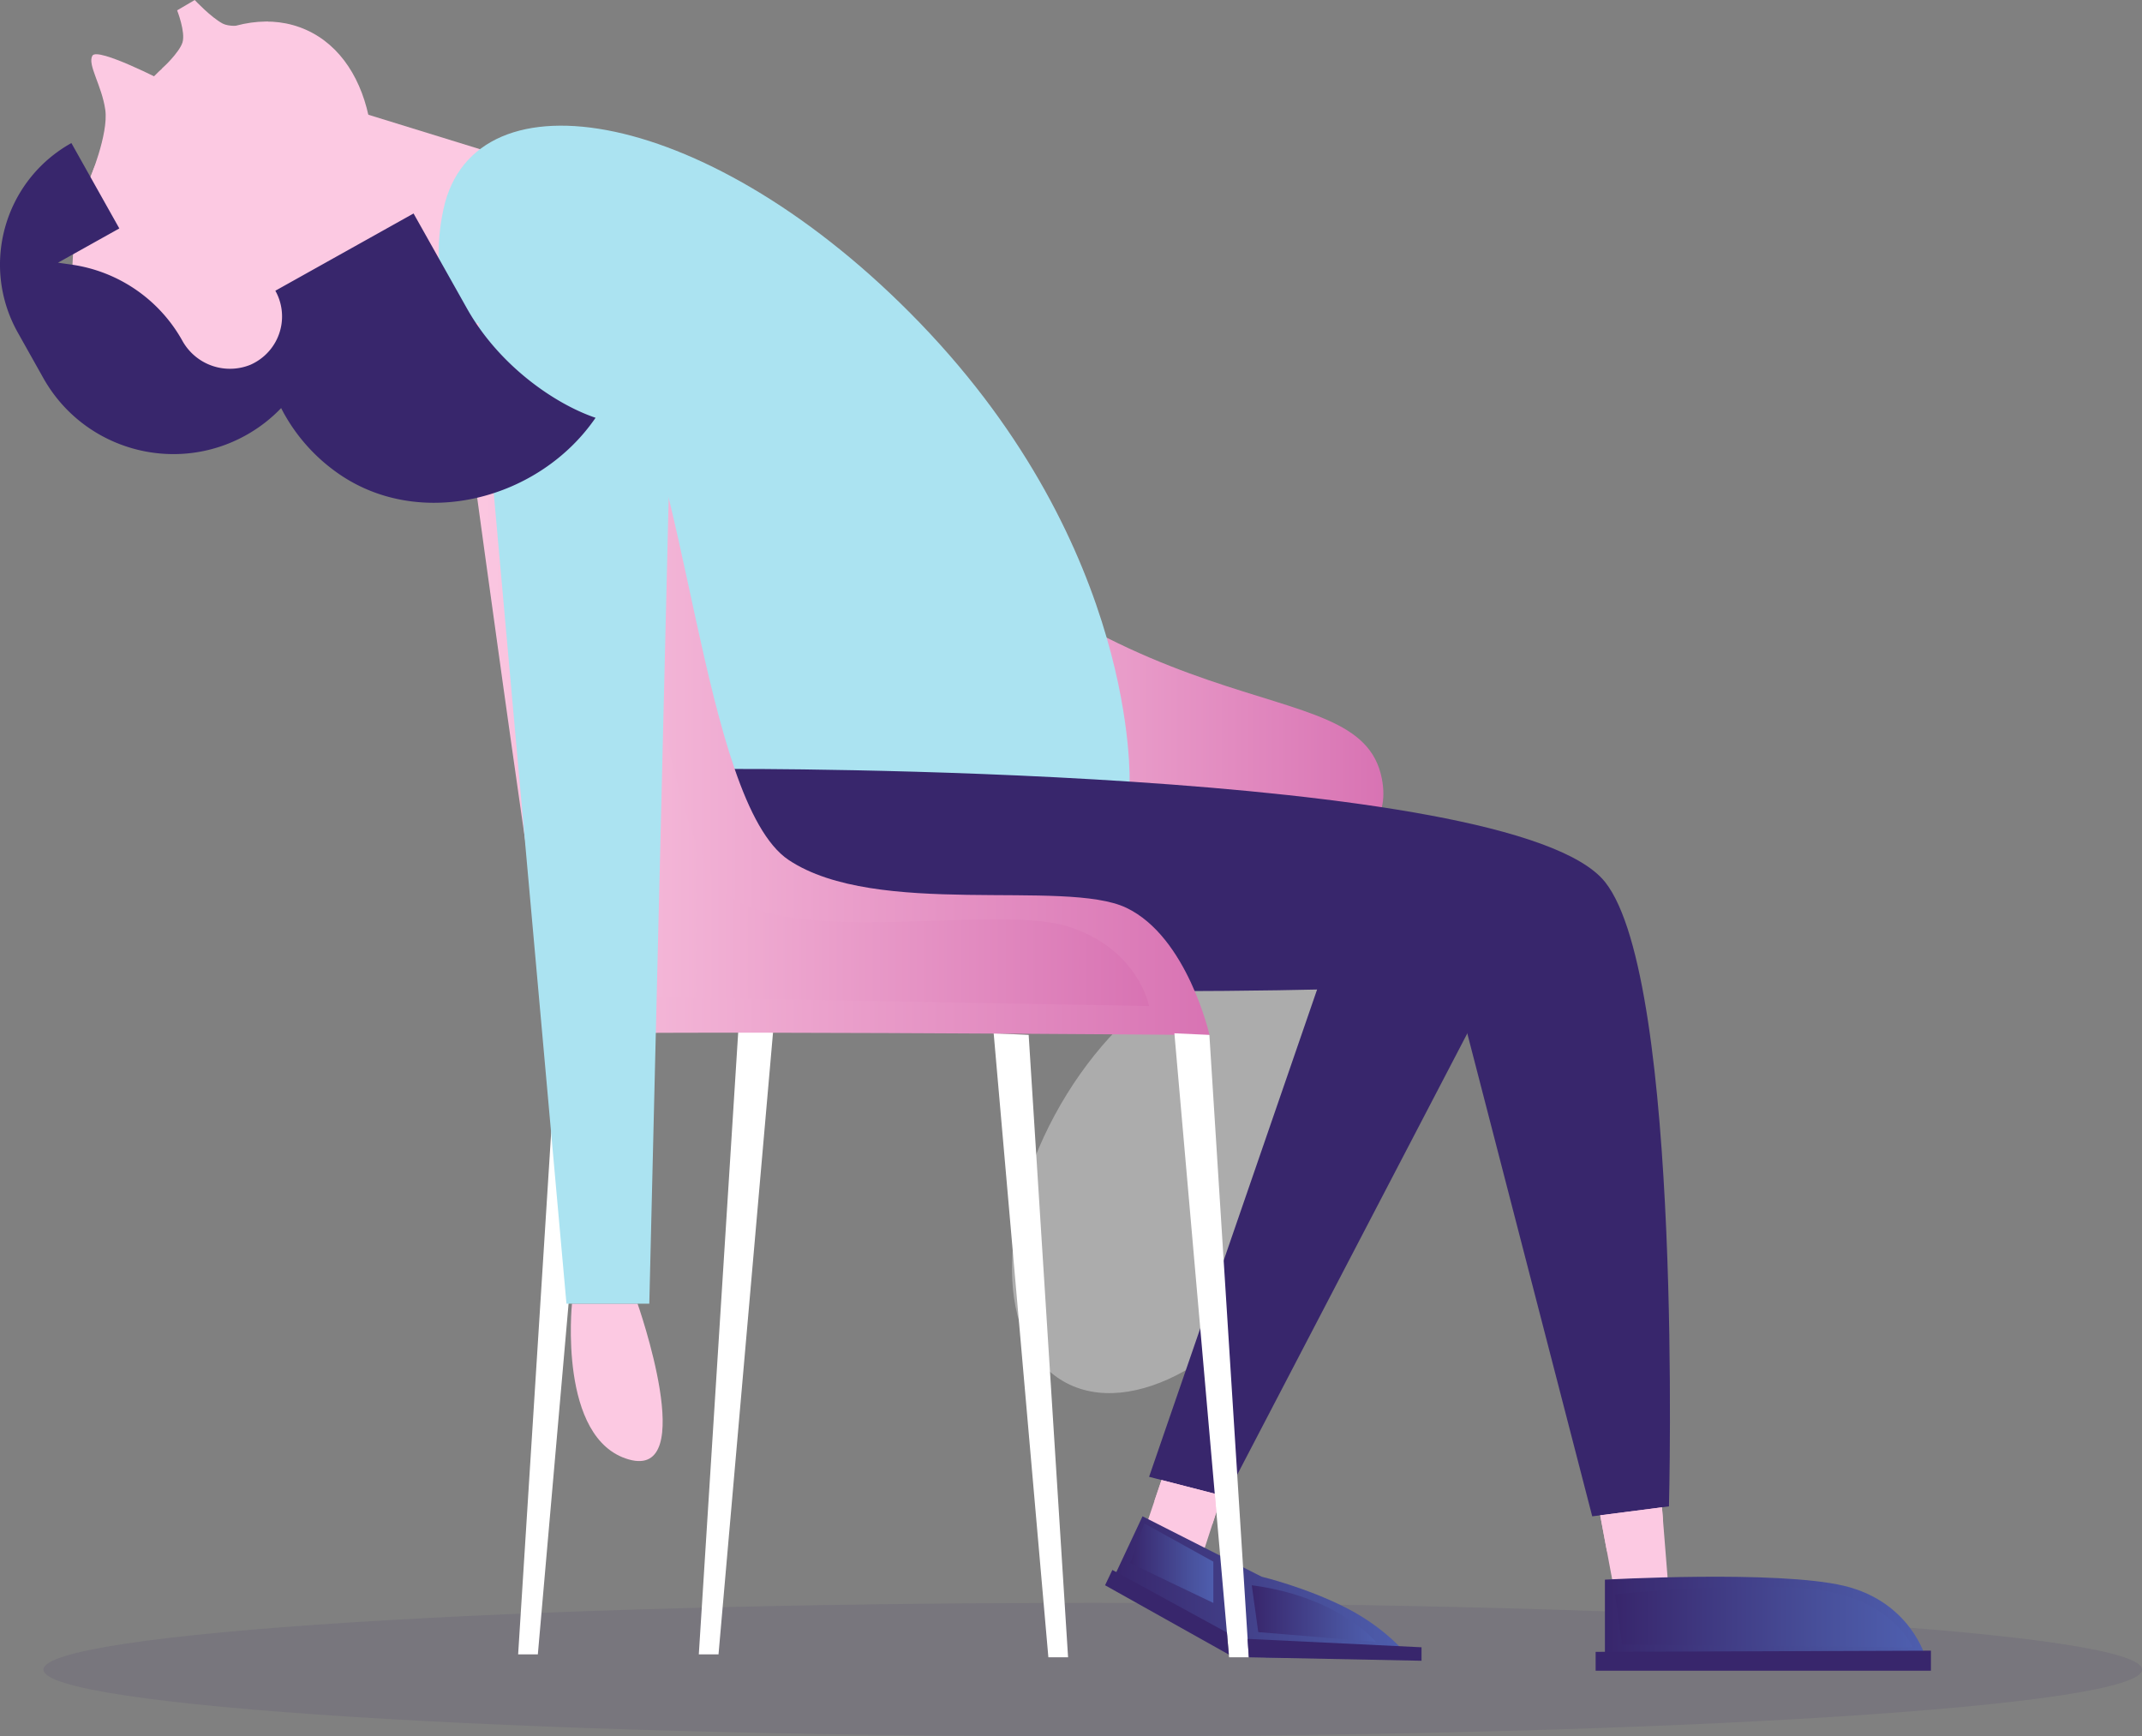
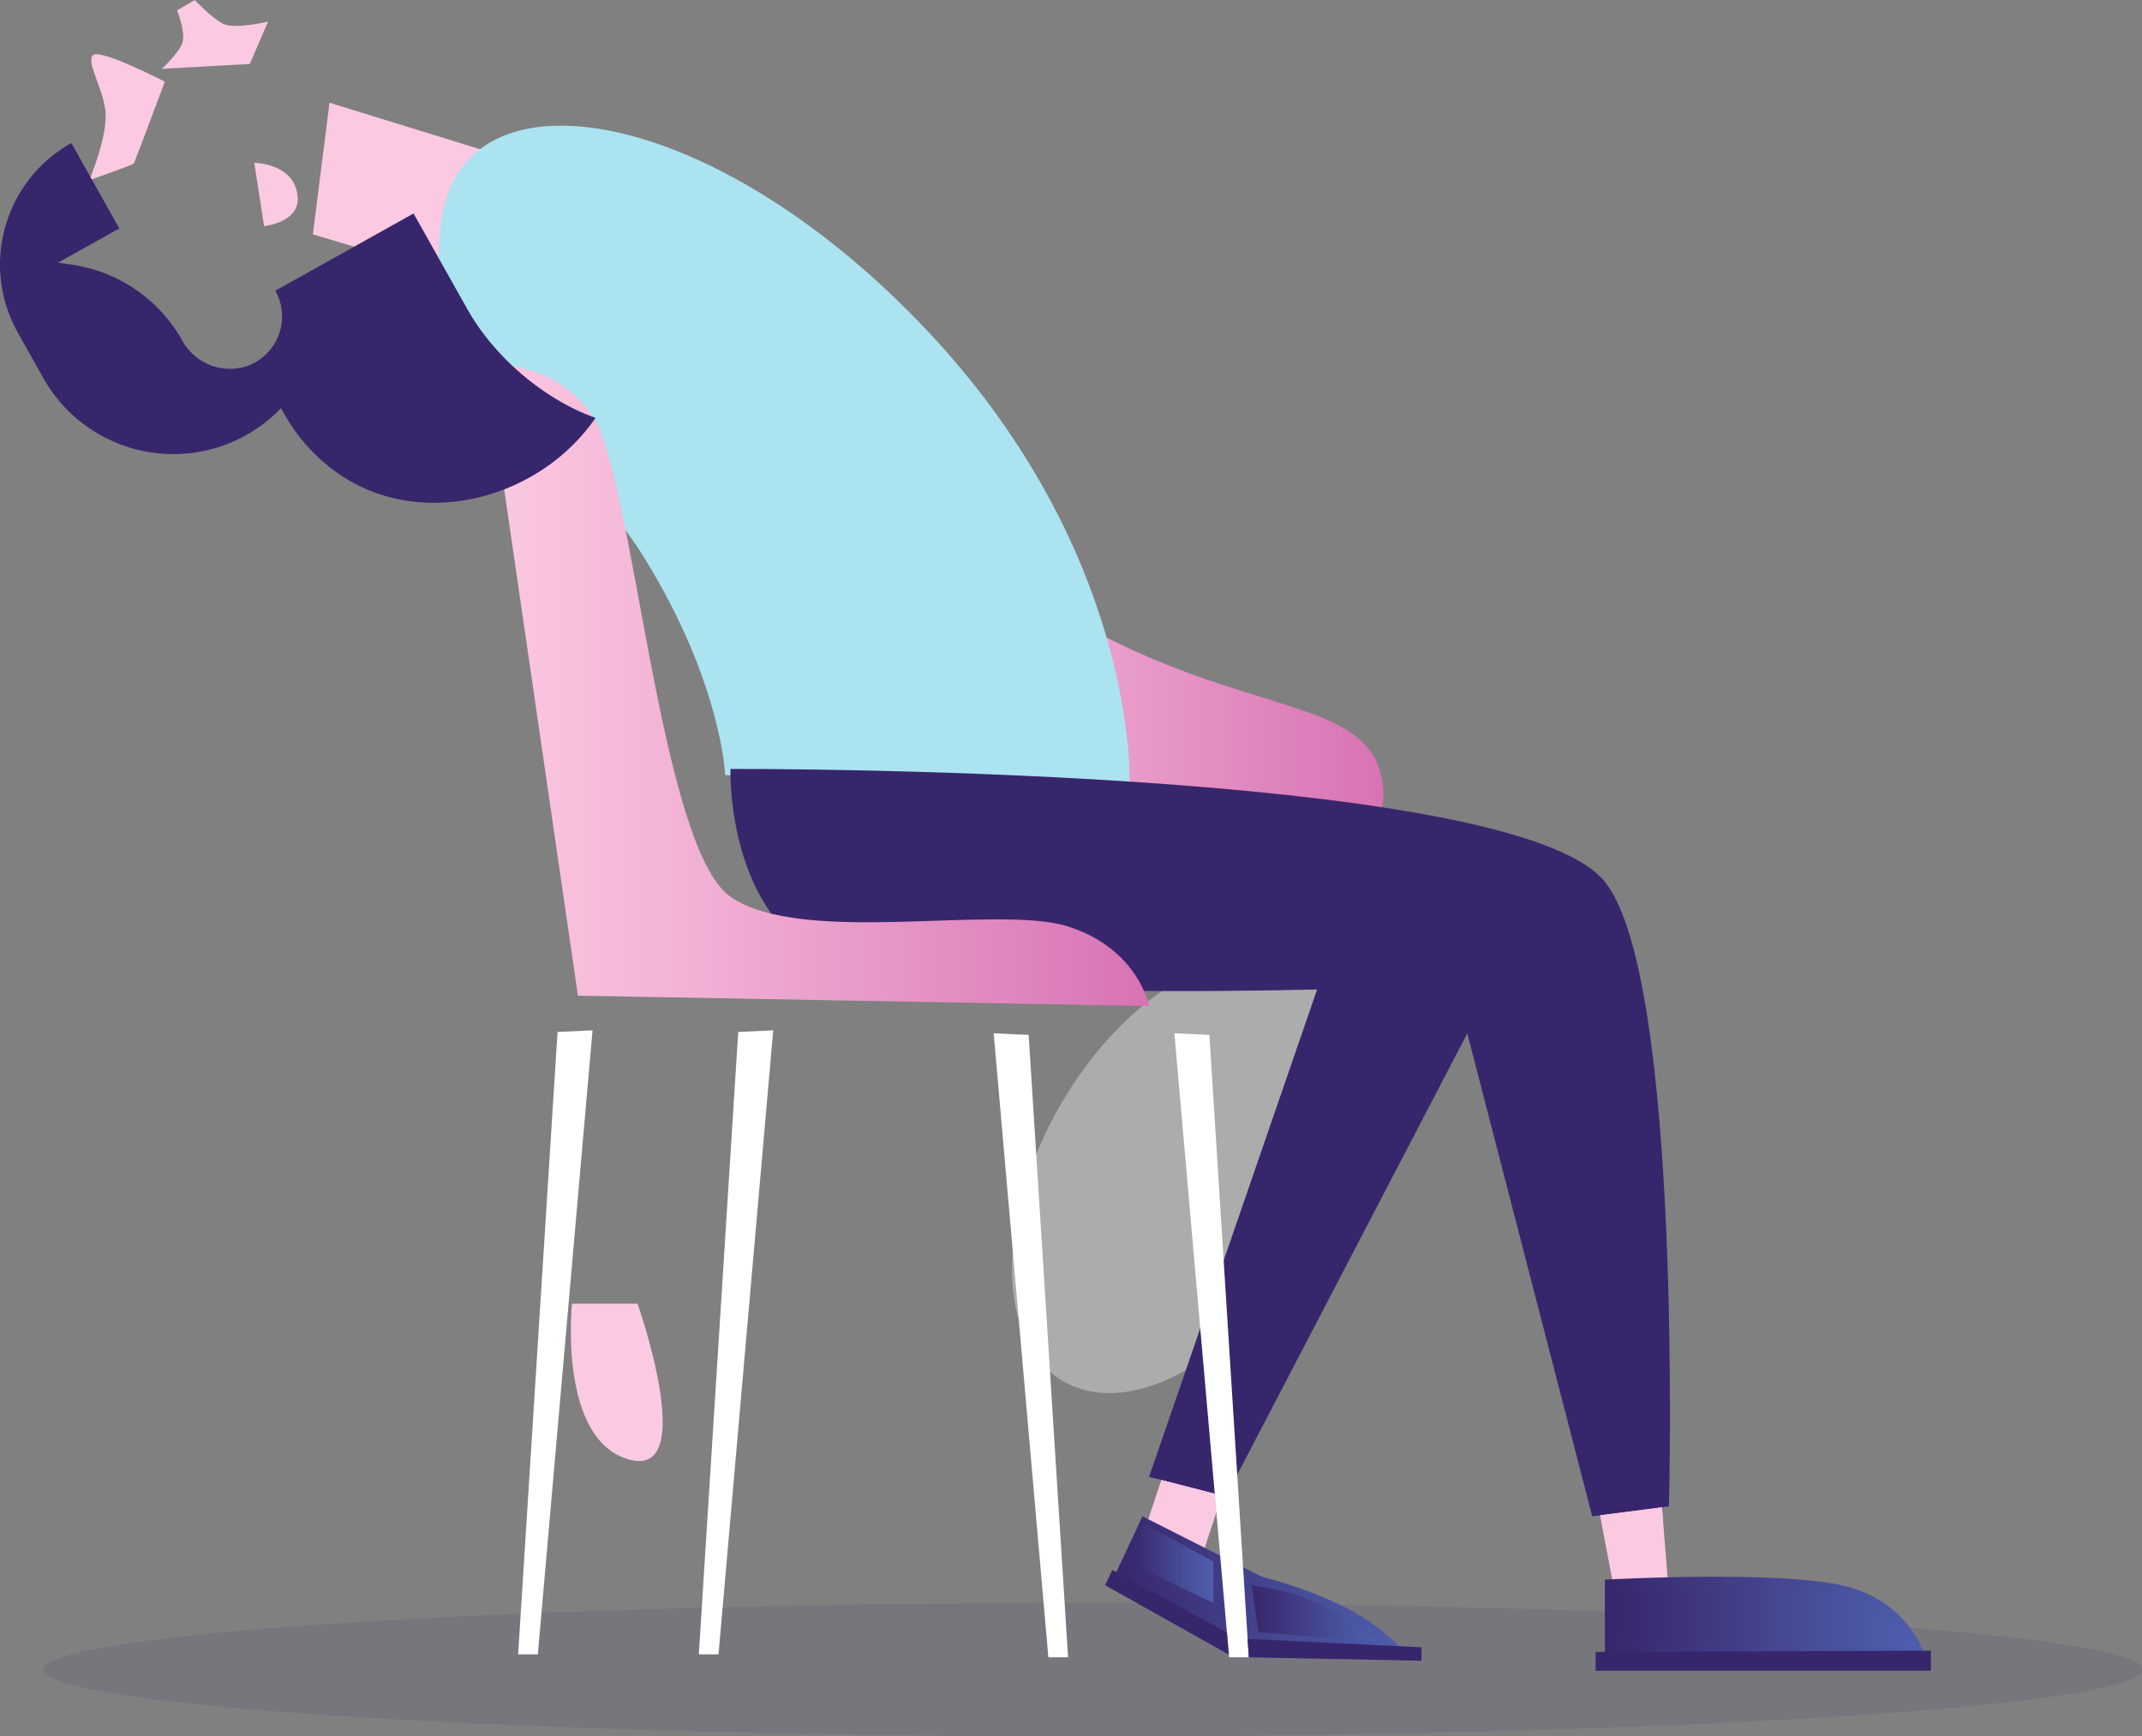
<svg xmlns="http://www.w3.org/2000/svg" width="380" height="308" fill="none">
  <rect width="100%" height="100%" fill="#808080" stroke="none" />
  <path fill="#fff" d="M231.549 220.927c11.702-20.222 11.476-42.21-.504-49.111-11.981-6.901-31.179 3.897-42.881 24.12-11.702 20.222-11.476 42.209.504 49.11 11.981 6.901 31.179-3.897 42.881-24.119Z" opacity=".35" style="mix-blend-mode:soft-light" />
  <path fill="#38266C" d="M193.855 308C296.66 308 380 302.704 380 296.172c0-6.533-83.34-11.828-186.145-11.828S7.71 289.639 7.71 296.172C7.71 302.704 91.05 308 193.855 308Z" opacity=".11" />
  <path fill="url(#a)" d="M148.797 74.422c50.211 58.975 92.313 42.962 96.348 63.693 5.992 30.791-89.262 7.17-89.262 7.17s-20.644-64.51-7.086-70.863Z" />
  <path fill="#FCC9E2" d="m55.505 41.578 35.03 10.384 7.341-21.569-39.42-12.166-2.951 23.351Z" />
-   <path fill="#FCC9E2" d="M61.679 48.134c8.183-18.166 4.89-37.343-7.352-42.833-12.244-5.49-28.802 4.787-36.985 22.953s-4.891 37.343 7.352 42.833c12.243 5.49 28.802-4.787 36.985-22.953Z" />
  <path fill="#FCC9E2" d="m46.85 40.118-1.743-11.235s7.276.035 7.71 6.123c.32 4.46-5.967 5.107-5.967 5.107v.005ZM15.84 31.958s3.456-8.156 2.836-12.491c-.619-4.34-3.196-8.002-2.287-9.586.909-1.58 12.844 4.609 12.844 4.609s-5.328 14.309-5.513 14.538c-.185.23-7.88 2.93-7.88 2.93Z" />
  <path fill="#ABE3F1" d="M200.387 138.861s1.613-41.343-37.198-81.58c-37.033-38.388-79.03-45.259-84.498-20.258-6.088 27.806 21.717 39.525 35.525 61.79 13.802 22.266 14.441 38.693 14.441 38.693l71.735 1.35-.005.005Z" />
  <path fill="#fff" d="M98.91 183.059 91.92 293.467h3.496l9.702-110.692-6.207.284ZM130.964 183.059l-6.991 110.408h3.495l9.703-110.692-6.207.284ZM182.489 183.583l6.992 110.407h-3.496l-9.703-110.691 6.207.284Z" />
  <path fill="#FCC9E2" d="m209.965 251.004-7.96 23.516 10.057 5.177 8.065-24.827-10.162-3.866ZM283.072 264.46l3.925 21.01 9.264-.314-1.798-22.5-11.391 1.804Z" />
  <path fill="#38266C" d="M129.596 136.4s-.909 23.955 15.83 33.601c15.825 9.118 112.667 4.773 112.667 4.773l24.375 94.21 13.612-1.759s2.507-93.338-11.33-110.756c-16.415-20.662-155.159-20.064-155.159-20.064l.005-.005Z" />
  <path fill="#38266C" d="m239.323 159.105-35.47 102.87 13.612 3.507 50.951-97.717-29.093-8.66Z" />
  <path fill="url(#b)" d="M284.72 280.219s30.646-1.724 42.431 1.096c11.785 2.82 14.457 12.7 14.457 12.7H284.72v-13.796Z" />
  <path fill="url(#c)" d="m202.684 268.984-5.029 10.712 26.876 14.319h25.458s-3.615-4.862-10.841-8.624c-7.231-3.762-15.321-5.695-15.321-5.695l-21.138-10.712h-.005Z" />
-   <path fill="url(#d)" d="M214.573 183.613s-3.92-17.408-14.761-22.58c-10.846-5.176-44.324 1.884-59.884-8.47-15.561-10.348-18.387-74.799-30.177-86.562-11.79-11.763-29.233-8.216-29.233-8.216S97.49 184.55 98.904 183.608c1.414-.942 115.669 0 115.669 0v.005Z" />
  <path fill="#fff" d="m214.549 183.583 6.991 110.407h-3.495l-9.703-110.691 6.207.284Z" />
  <path fill="#FCC9E2" d="M101.471 231.264s-2.506 24.024 10.063 27.626c12.574 3.608 1.573-27.626 1.573-27.626h-11.636ZM47.894 36.7s3.566.633 3.55-1.833c-.014-2.472-3.884-2.81-3.884-2.81l.334 4.648V36.7Z" />
  <path fill="url(#e)" d="M102.525 176.622 86.261 64.934s11.545-1.709 18.856 8.873c7.311 10.583 11.795 76.508 24.519 85.297 12.719 8.789 47.335 1.251 59.849 5.251 12.515 3.996 14.367 14.11 14.367 14.11l-101.327-1.843Z" />
  <path fill="url(#f)" d="M286.503 282.825s26.112-2.765 37.897-.488c11.785 2.272 14.931 9.88 14.931 9.88l-51.545-.469-1.278-8.918-.005-.005Z" />
  <path fill="url(#g)" d="m202.998 270.234 12.259 6.796v7.319s-14.666-7.005-14.721-7.055c-.05-.05 2.462-7.055 2.462-7.055v-.005Z" />
  <path fill="url(#h)" d="m222.069 281.211 1.154 8.31 20.849 1.724s-6.497-7.996-22.003-10.034Z" />
  <path fill="#38266C" d="m283.072 293.024 59.48-.21v3.553h-59.48v-3.343ZM221.335 290.723l30.851 1.489v2.392l-30.646-.613-.205-3.268ZM197.34 278.496l20.32 11.101.344 3.911-21.962-12.297 1.298-2.715Z" />
-   <path fill="#ABE3F1" d="m83.589 42.857 16.904 188.406h14.696l4.165-173.08-35.765-15.326Z" />
  <path fill="#FCC9E2" d="M285.084 275.233s1.683-2.746 4.08-4.27c2.397-1.53 5.868-1.181 5.868-1.181l-.19-2.391-10.961 1.415 1.203 6.427ZM206.06 262.542l9.443 2.431.284 3.259-.684 2.097s-1.558-2.705-3.575-3.896c-2.018-1.186-6.742-.139-6.742-.139l1.274-3.757v.005ZM28.703 12.207s3.101-2.85 3.67-4.678c.57-1.828-.948-5.695-.948-5.695l3.12-1.828s2.892 3.084 4.97 4.18c2.077 1.096 8.044-.354 8.044-.354l-3.246 7.514-15.61.861Z" />
  <path fill="#38266C" d="M50.446 73.464c-.2-.354-.385-.717-.57-1.076a26.383 26.383 0 0 1-6.207 4.798c-12.733 7.12-28.843 2.586-35.98-10.12L3.162 59C-3.521 47.099.734 32.041 12.664 25.376l8.504 15.146L10.287 46.6l2.352.334a26.841 26.841 0 0 1 19.665 13.423 9.65 9.65 0 0 0 12.124 4.35 9.544 9.544 0 0 0 2.378-1.506 9.338 9.338 0 0 0 2.042-11.628L73.367 37.87l9.478 16.855c5.668 10.099 15.56 16.93 22.811 19.386C95.719 88.61 74.78 94.076 60.253 84.16a31.777 31.777 0 0 1-9.812-10.707l.015.01h-.01Z" />
  <defs>
    <linearGradient id="a" x1="144.182" x2="245.42" y1="114.186" y2="114.186" gradientUnits="userSpaceOnUse">
      <stop stop-color="#FCC9E2" />
      <stop offset=".3" stop-color="#F2B2D5" />
      <stop offset="1" stop-color="#D873B3" />
    </linearGradient>
    <linearGradient id="b" x1="284.72" x2="341.608" y1="286.855" y2="286.855" gradientUnits="userSpaceOnUse">
      <stop stop-color="#38266C" />
      <stop offset=".7" stop-color="#48509B" />
      <stop offset="1" stop-color="#4E5EAE" />
    </linearGradient>
    <linearGradient id="c" x1="197.655" x2="249.989" y1="281.5" y2="281.5" gradientUnits="userSpaceOnUse">
      <stop stop-color="#38266C" />
      <stop offset=".7" stop-color="#48509B" />
      <stop offset="1" stop-color="#4E5EAE" />
    </linearGradient>
    <linearGradient id="d" x1="80.518" x2="214.573" y1="120.453" y2="120.453" gradientUnits="userSpaceOnUse">
      <stop stop-color="#FCC9E2" />
      <stop offset=".3" stop-color="#F2B2D5" />
      <stop offset="1" stop-color="#D873B3" />
    </linearGradient>
    <linearGradient id="e" x1="86.261" x2="203.852" y1="121.652" y2="121.652" gradientUnits="userSpaceOnUse">
      <stop stop-color="#FCC9E2" />
      <stop offset=".3" stop-color="#F2B2D5" />
      <stop offset="1" stop-color="#D873B3" />
    </linearGradient>
    <linearGradient id="f" x1="286.503" x2="339.331" y1="286.826" y2="286.826" gradientUnits="userSpaceOnUse">
      <stop stop-color="#38266C" />
      <stop offset=".7" stop-color="#48509B" />
      <stop offset="1" stop-color="#4E5EAE" />
    </linearGradient>
    <linearGradient id="g" x1="200.536" x2="215.257" y1="277.289" y2="277.289" gradientUnits="userSpaceOnUse">
      <stop stop-color="#38266C" />
      <stop offset=".7" stop-color="#48509B" />
      <stop offset="1" stop-color="#4E5EAE" />
    </linearGradient>
    <linearGradient id="h" x1="222.069" x2="244.067" y1="286.228" y2="286.228" gradientUnits="userSpaceOnUse">
      <stop stop-color="#38266C" />
      <stop offset=".7" stop-color="#48509B" />
      <stop offset="1" stop-color="#4E5EAE" />
    </linearGradient>
  </defs>
</svg>